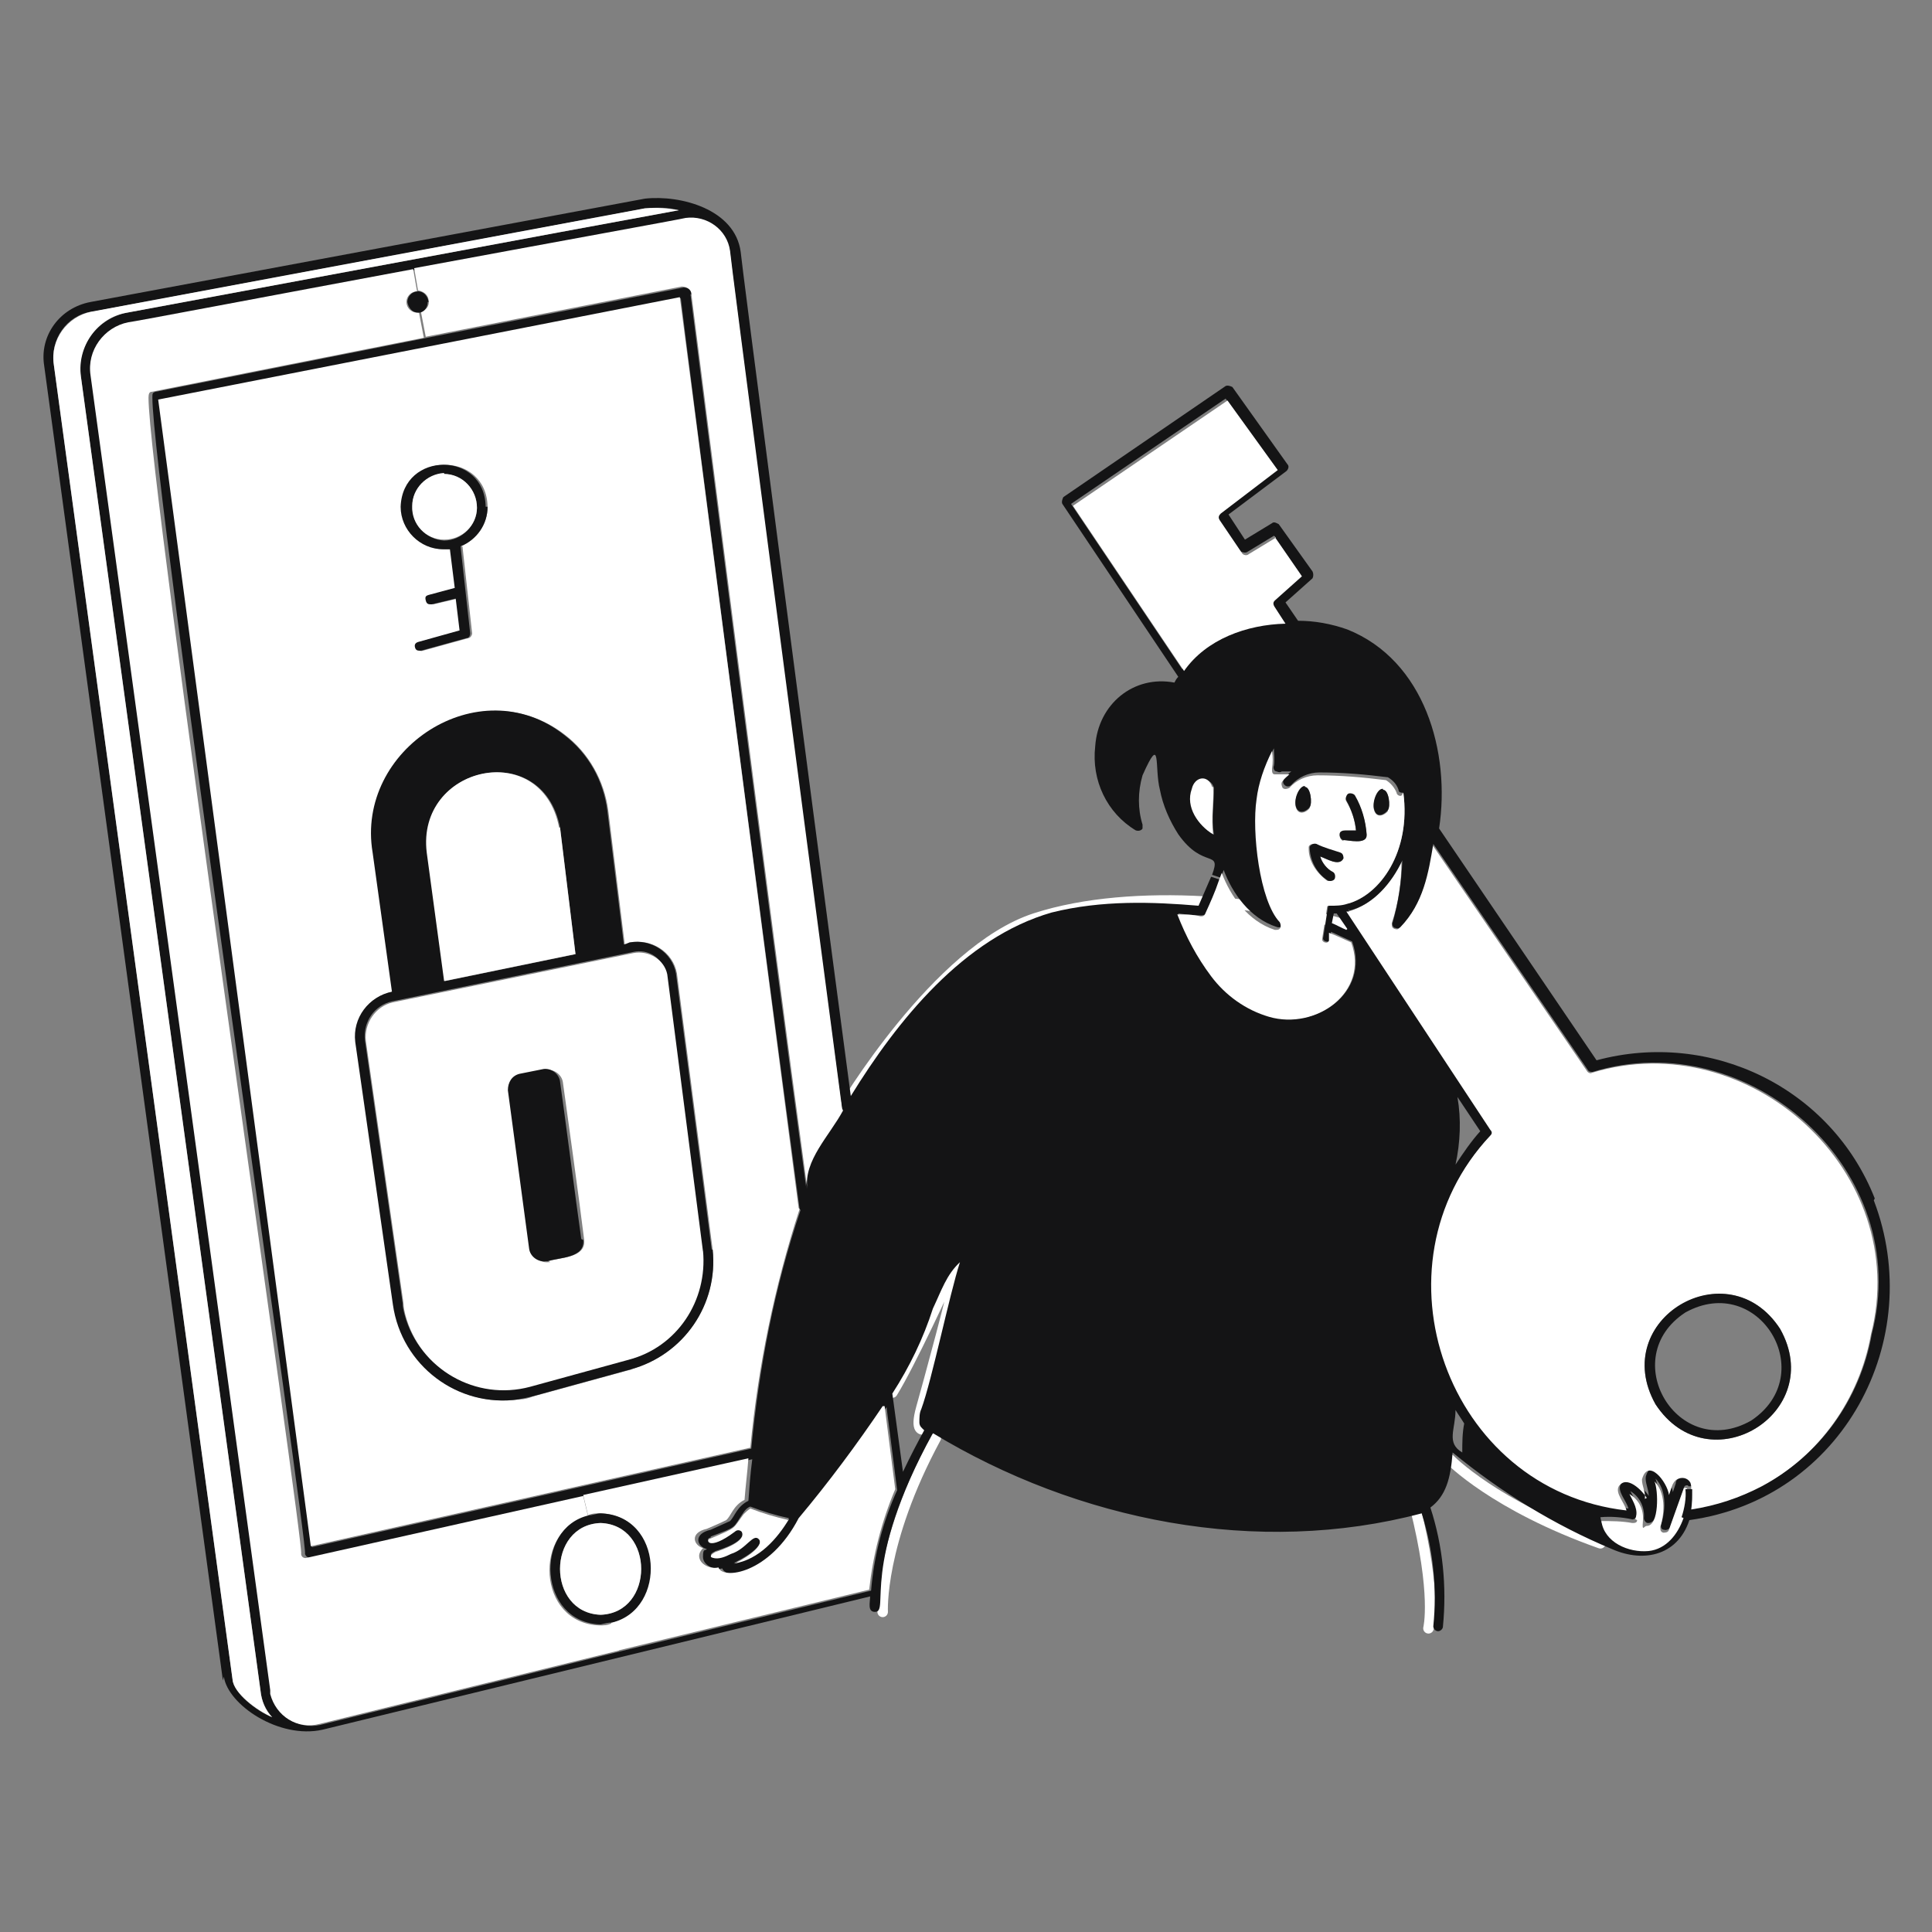
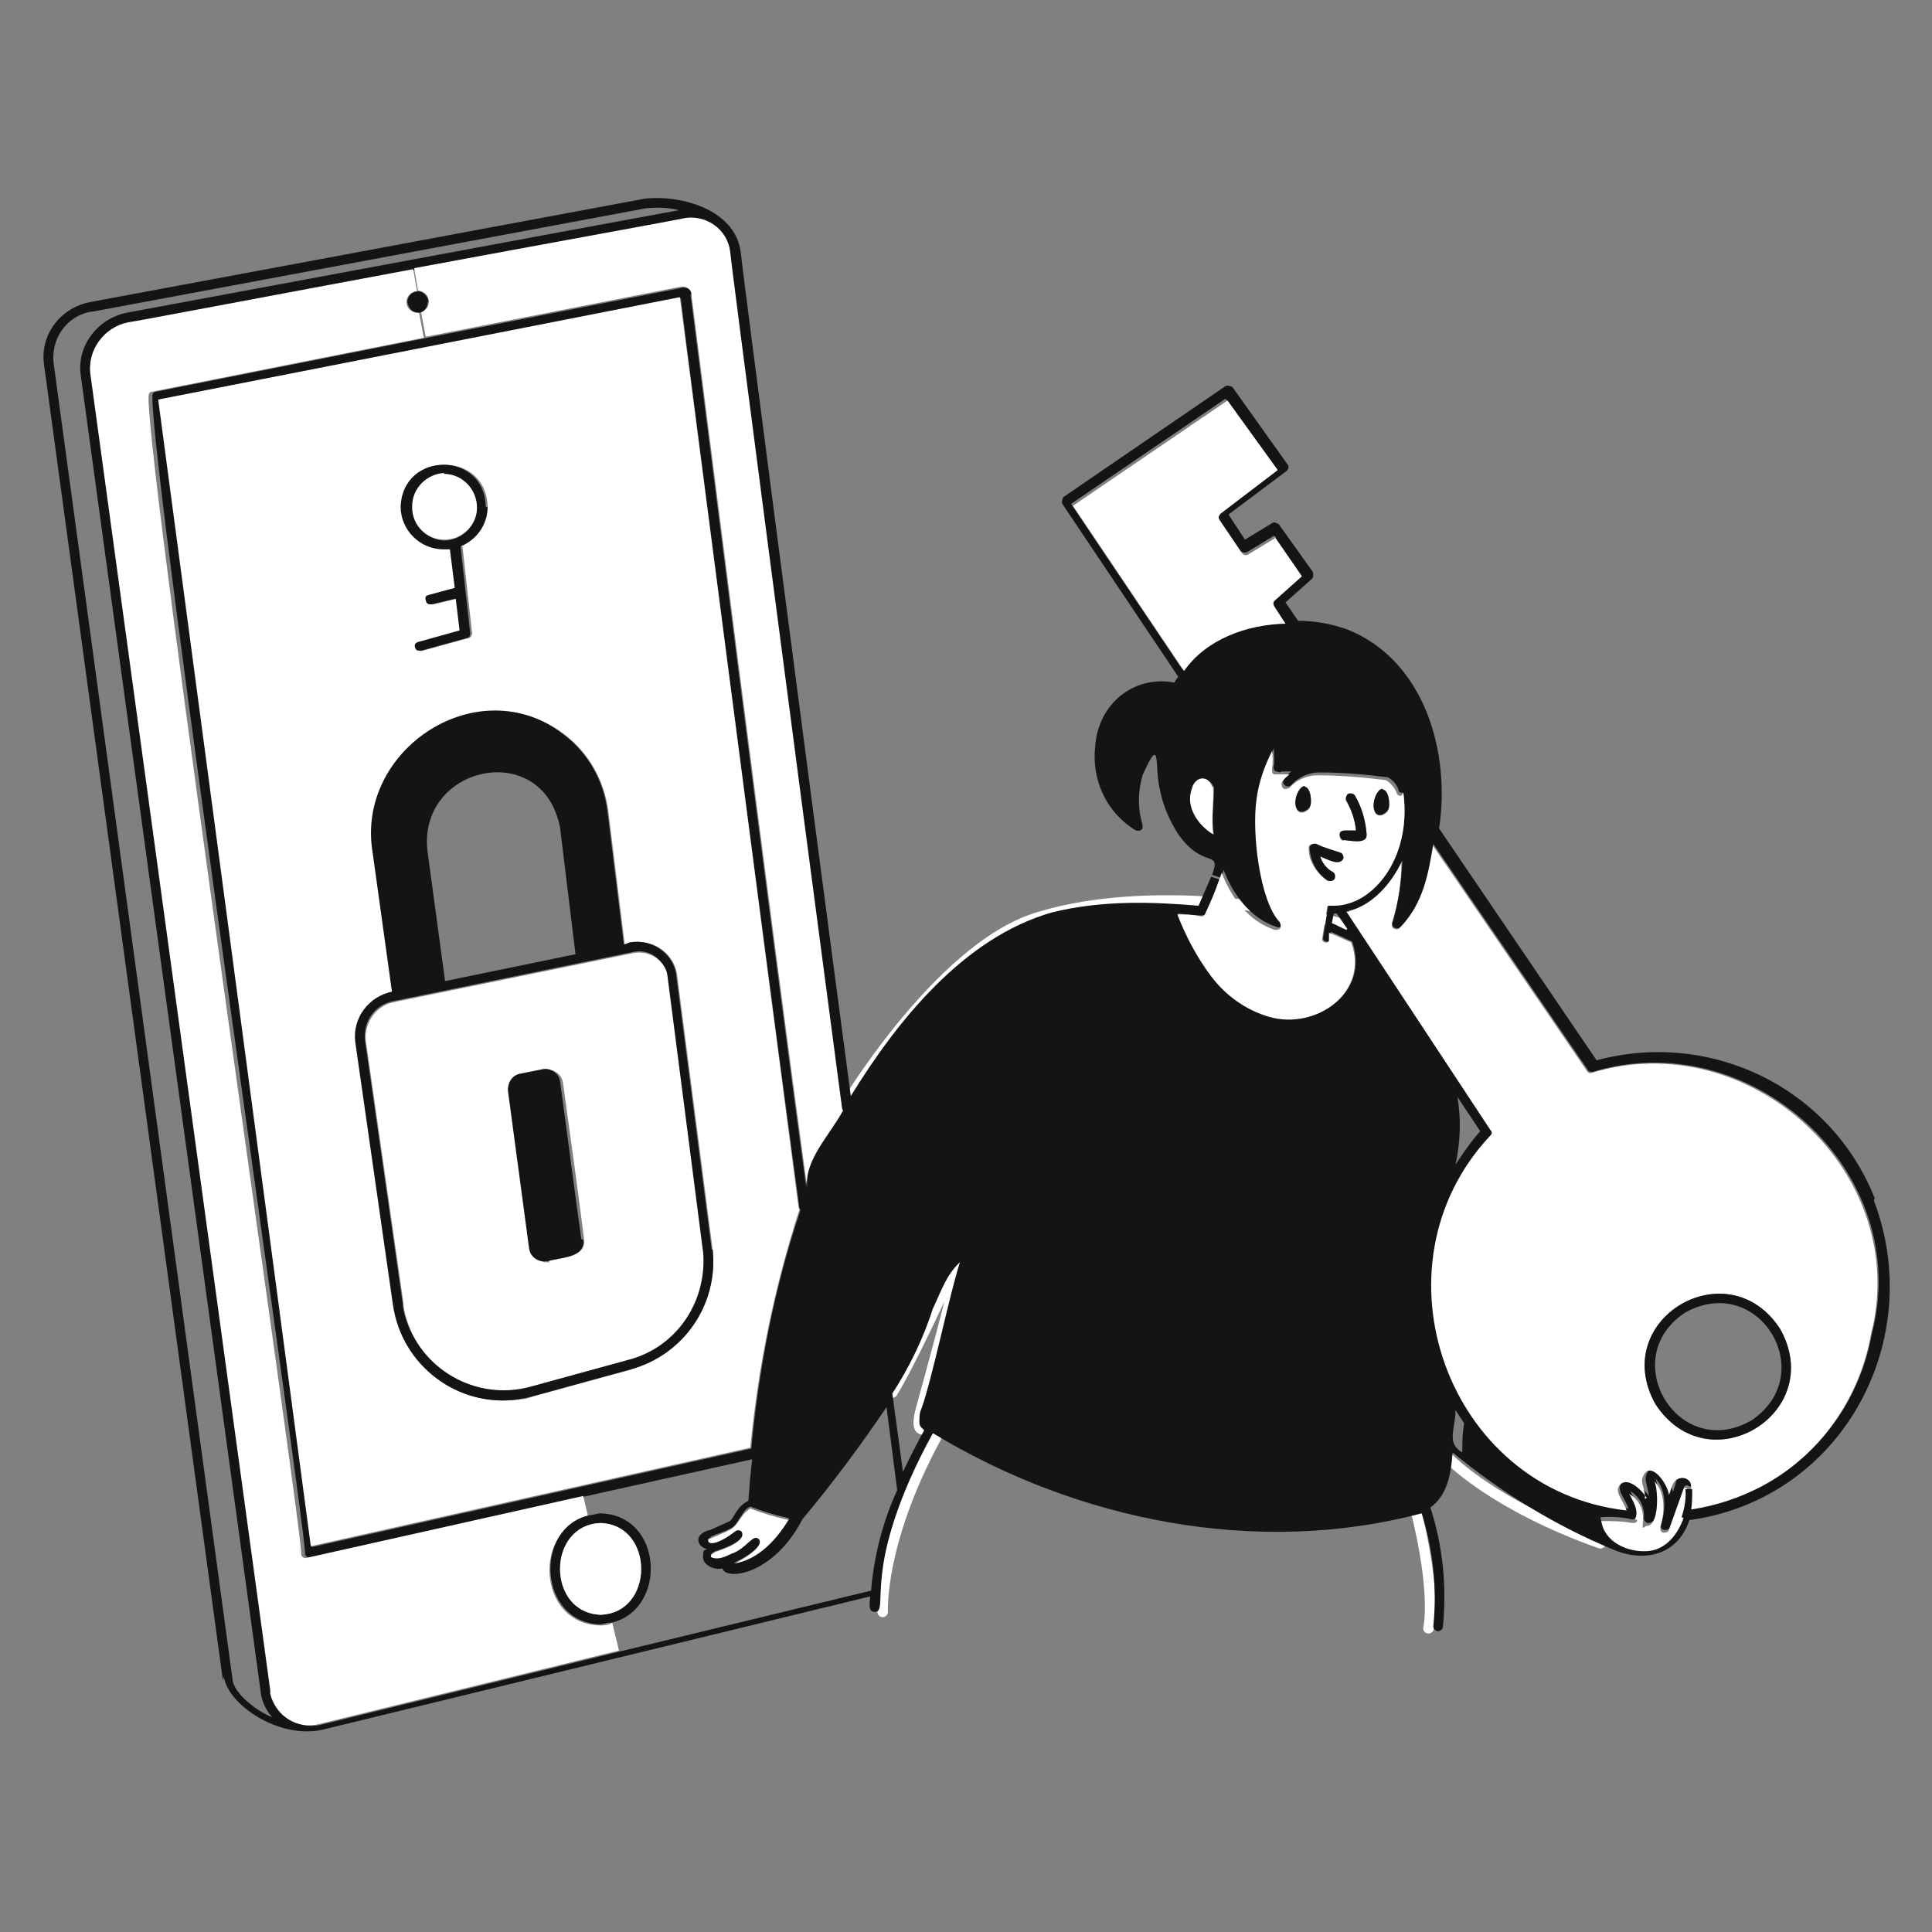
<svg xmlns="http://www.w3.org/2000/svg" width="184" height="184" viewBox="0 0 184 184" fill="none">
  <rect x="0" y="0" width="184" height="184" fill="#808080" stroke="none" />
  <path d="M80.201 105.765C80.201 105.765 89.217 90.493 98.601 87.457C107.985 84.421 121.785 85.893 129.329 88.469" stroke="white" stroke-miterlimit="10" stroke-linecap="round" />
  <path d="M84.984 132.628C86.64 129.96 90.136 122.416 91.148 120.116C92.16 117.816 91.424 120.116 91.332 120.116C90.872 122.784 88.388 131.8 87.744 134.1C87.1 136.4 87.928 136.124 87.928 136.124" stroke="white" stroke-miterlimit="10" stroke-linecap="round" />
  <path d="M138.068 138.977C138.068 138.977 142.3 143.393 152.42 146.981" stroke="white" stroke-miterlimit="10" stroke-linecap="round" />
  <path d="M136.044 155.076C136.044 155.076 136.872 151.856 134.756 143.484" stroke="white" stroke-miterlimit="10" stroke-linecap="round" />
  <path d="M84.064 153.513C84.064 153.513 83.696 146.981 89.124 136.953" stroke="white" stroke-miterlimit="10" stroke-linecap="round" />
  <path d="M141.012 107.788L138.804 104.476C139.172 106.592 139.08 108.8 138.62 110.916C139.356 109.812 140.092 108.708 141.012 107.696V107.788ZM139.448 135.572C139.172 135.112 138.896 134.744 138.62 134.284C138.62 136.124 137.7 137.412 139.264 138.332C139.264 137.412 139.264 136.492 139.448 135.572ZM128.316 88.468L127.304 86.996C127.304 86.996 127.12 86.996 127.028 86.996L126.844 87.916C127.304 88.1 127.764 88.376 128.224 88.56L128.316 88.468ZM88.02 136.216C87.836 136.032 87.56 135.848 87.56 135.48C87.56 135.02 87.56 134.56 87.744 134.192C88.756 131.432 90.412 123.336 91.424 120.208C90.136 121.404 89.676 122.876 88.848 124.624C87.928 127.476 86.64 130.144 84.984 132.72L85.996 140.172C86.732 138.608 87.468 137.228 88.02 136.216ZM76.152 115.148C72.104 85.064 65.48 33.912 64.836 28.392L15.156 38.145L29.692 147.348L71.552 137.964C72.288 130.236 73.76 122.6 76.244 115.24L76.152 115.148ZM67.688 146.428C67.044 146.52 67.412 147.716 69.988 145.784C70.172 145.6 70.448 145.692 70.632 145.784C71.184 146.796 68.7 147.532 68.148 147.716C67.78 147.9 67.504 148.084 67.872 148.268C68.424 148.452 69.068 148.176 69.62 147.9C71 147.44 71.736 145.876 72.288 146.52C72.932 147.256 70.448 148.636 69.896 148.82C72.288 148.452 74.036 146.428 75.14 144.588C73.852 144.312 72.656 143.944 71.46 143.484C71.184 143.576 71 143.76 70.816 144.036C69.712 145.6 70.356 145.324 67.688 146.336V146.428ZM65.756 28.024C66.676 35.2 73.116 86.352 76.796 113.216C76.428 110.548 78.912 108.156 80.2 105.764C75.508 70.988 69.528 24.62 69.528 24.068C69.252 22.044 67.32 20.573 65.296 20.941C65.02 20.941 52.324 23.332 39.444 25.724C26.104 28.208 12.58 30.692 12.304 30.785C9.912 31.244 8.348 33.453 8.716 35.844L25.828 161.056C25.828 161.148 25.828 161.332 25.828 161.424C26.38 163.448 28.404 164.736 30.52 164.276L59.04 157.284L82.96 151.488C83.236 148.176 84.064 144.956 85.444 141.92L84.432 134.008C81.948 137.688 79.28 141.276 76.428 144.68C73.668 150.016 69.16 150.568 68.792 149.372C68.056 149.556 66.952 149.096 66.952 148.268C66.952 147.44 67.136 147.716 67.32 147.532C66.308 147.256 66.032 146.06 67.688 145.692C68.332 145.416 68.884 145.14 69.528 144.864C69.988 144.404 70.172 143.484 71.276 142.932C71.368 141.644 71.46 140.356 71.644 138.976L55.912 142.472L29.6 148.36C29.324 148.36 29.14 148.268 29.048 147.992C29.416 147.532 14.512 45.964 14.512 37.868C14.512 37.501 14.512 37.408 14.788 37.316L40.732 32.164L65.112 27.381C65.572 27.381 65.94 27.656 66.032 28.116L65.756 28.024ZM21.228 160.044L4.208 34.832C3.748 31.98 5.68 29.312 8.624 28.761L61.432 18.916C64.836 18.548 69.988 19.928 70.54 23.976C70.54 24.436 76.428 69.792 81.028 104.384C85.444 97.209 91.792 89.296 100.164 86.904C104.948 85.709 109.824 85.892 114.148 86.26C114.7 84.972 115.068 84.144 115.344 83.5L116.172 83.776C115.804 84.88 115.344 85.892 114.884 86.904C114.884 87.088 114.608 87.18 114.424 87.18C113.688 87.18 112.952 87.088 112.216 86.996C113.044 89.112 114.056 91.044 115.436 92.885C116.816 94.724 118.748 96.012 120.956 96.748C125.28 98.128 130.524 94.54 128.776 89.665C128.132 89.388 127.396 89.02 126.752 88.744V89.48C126.568 89.848 125.924 89.665 126.016 89.296L126.476 86.352C126.476 86.26 126.568 86.168 126.752 86.168C127.304 86.168 127.856 86.168 128.408 85.984L128.592 86.628H128.408L142.116 107.42C142.208 107.604 142.208 107.88 142.116 107.972C130.34 120.3 137.976 141.736 155.088 143.668C154.904 142.932 153.984 142.012 154.352 141.368C155.088 140.356 156.652 141.828 157.02 142.472C157.02 141.828 156.652 141.184 156.744 140.632C157.296 138.608 159.136 140.816 159.32 142.104L159.596 141.276C159.596 141 159.78 140.816 160.056 140.632C160.516 140.356 161.068 140.448 161.344 140.908C161.344 141.092 161.436 141.368 161.436 141.552H160.792C160.792 141.552 160.792 141.46 160.7 141.46C160.608 141.46 160.516 141.46 160.424 141.552L159.044 145.416C159.044 145.6 158.676 145.784 158.492 145.692C158.216 145.692 158.124 145.416 158.216 145.14C158.676 143.668 158.676 141.828 157.664 140.816C158.032 141.644 158.216 145.14 156.928 145.048C156.744 145.048 156.56 144.772 156.56 144.588C156.652 143.576 156.192 142.564 155.272 142.012C155.64 142.748 156.192 143.576 155.824 144.404C155.824 144.588 155.548 144.772 155.364 144.68C154.444 144.496 153.432 144.404 152.42 144.496C152.696 146.428 154.996 147.44 156.928 147.348C158.584 147.164 159.688 145.876 160.24 144.22L160.976 144.496C159.964 148.084 156.652 148.912 153.524 147.532C148.004 145.232 142.944 142.104 138.344 138.332C138.16 140.816 137.7 142.472 136.228 143.576C137.424 147.256 137.792 151.12 137.424 154.892C137.424 155.168 137.148 155.352 136.964 155.352C136.688 155.352 136.504 155.076 136.504 154.892C136.872 151.304 136.504 147.624 135.4 144.128C119.76 148.268 102.648 144.864 88.848 136.492C81.856 149.188 84.8 153.512 83.328 153.512C82.592 153.512 82.868 152.592 82.868 152.04L30.704 164.736C26.564 165.656 21.688 162.344 21.32 159.676L21.228 160.044ZM8.716 29.68C6.324 30.049 4.76 32.349 5.128 34.74L22.148 159.952C22.24 161.24 24.448 162.988 25.92 163.54C25.276 162.804 24.908 161.976 24.816 161.056L7.704 35.844C7.244 32.992 9.268 30.324 12.12 29.772C53.612 22.044 62.628 20.389 64.652 20.02C63.64 19.744 62.628 19.744 61.524 19.836L8.808 29.68H8.716Z" fill="#141415" />
  <path d="M156.837 142.657C156.377 141.921 154.905 140.449 154.169 141.553C153.801 142.197 154.721 143.117 154.905 143.853C137.793 141.921 130.249 120.577 141.933 108.157C142.117 107.973 142.117 107.789 141.933 107.605L128.225 86.813H128.409C130.709 86.169 132.549 84.145 133.469 82.029C133.469 84.053 133.193 85.985 132.549 87.917C132.549 88.193 132.549 88.377 132.825 88.469C133.101 88.561 133.193 88.469 133.285 88.377C135.585 85.985 135.953 83.225 136.413 80.465L151.133 101.993C151.225 102.177 151.501 102.269 151.593 102.177C166.589 97.577 182.137 111.653 178.181 127.109C177.077 133.273 173.213 138.701 167.693 141.645C165.577 142.749 163.277 143.485 160.977 143.853C161.161 143.209 161.161 142.565 161.069 141.829C161.069 141.645 161.069 141.369 160.977 141.185C160.701 140.725 160.149 140.633 159.689 140.909C159.505 141.001 159.321 141.277 159.229 141.553L158.953 142.381C158.769 141.093 156.929 138.793 156.377 140.909C156.377 141.553 156.745 142.105 156.653 142.749L156.837 142.657ZM157.665 133.733C162.725 141.461 174.041 134.561 169.533 126.557C164.565 118.921 153.157 125.729 157.665 133.733Z" fill="white" />
  <path d="M155.732 144.68C156.1 143.852 155.548 143.024 155.18 142.288C156.1 142.84 156.56 143.76 156.468 144.864C156.376 145.968 156.56 145.324 156.836 145.324C158.032 145.324 157.94 141.92 157.572 141.092C158.584 142.104 158.584 143.944 158.124 145.416C158.124 145.692 158.124 145.876 158.4 145.968C158.584 145.968 158.86 145.968 158.952 145.692L160.332 141.828C160.332 141.736 160.424 141.644 160.608 141.736C160.608 141.736 160.7 141.736 160.7 141.92C160.7 142.748 160.608 143.668 160.332 144.588C159.78 146.152 158.676 147.532 157.02 147.716C155.088 147.9 152.788 146.888 152.512 144.864C153.524 144.864 154.444 144.864 155.456 145.048C155.64 145.048 155.916 145.048 155.916 144.772L155.732 144.68Z" fill="white" />
  <path d="M178.457 114.321C183.517 127.569 175.513 142.749 160.885 144.773L160.149 144.497C160.425 143.669 160.609 142.657 160.517 141.829H161.161C161.161 142.473 161.161 143.117 161.069 143.761C163.461 143.393 165.669 142.657 167.785 141.553C173.305 138.609 177.169 133.273 178.273 127.017C182.321 111.561 166.681 97.485 151.685 102.085C151.501 102.085 151.317 102.085 151.225 101.901L136.505 80.373C136.045 83.133 135.585 85.985 133.377 88.285C133.285 88.377 133.101 88.469 132.917 88.377C132.641 88.377 132.549 88.009 132.641 87.825C133.193 85.893 133.469 83.961 133.561 81.937C132.549 84.053 130.801 86.169 128.501 86.721L128.317 86.077C131.445 85.249 134.389 81.109 133.653 75.497C133.469 75.497 133.193 75.497 133.193 75.221C133.009 74.669 132.641 74.301 132.181 74.025C129.973 73.749 127.857 73.565 125.649 73.565C124.637 73.565 123.625 74.025 122.981 74.761C122.797 74.945 122.521 74.945 122.337 74.761C122.153 74.577 122.153 74.301 122.337 74.117C122.521 73.933 122.705 73.657 122.981 73.473C122.705 73.473 122.429 73.473 122.061 73.473C121.969 73.565 121.785 73.565 121.601 73.473C121.325 73.473 121.233 73.105 121.325 72.921C121.417 72.369 121.325 71.817 121.325 71.265C120.589 72.645 120.037 74.209 119.853 75.865C119.393 78.901 120.037 85.525 122.061 87.549C122.153 87.641 122.245 87.825 122.153 88.009C122.153 88.285 121.785 88.377 121.601 88.285C119.025 87.457 117.369 85.065 116.541 82.857C116.449 83.133 116.357 83.317 116.265 83.593L115.437 83.317C116.357 80.833 114.609 82.857 112.217 79.453C111.389 78.165 110.745 76.693 110.469 75.221C109.917 73.105 110.653 69.701 108.813 73.841C108.353 75.405 108.353 77.061 108.813 78.533C108.813 78.625 108.813 78.809 108.813 78.901C108.721 79.085 108.445 79.177 108.169 79.085C105.409 77.429 103.937 74.301 104.305 71.081C104.581 67.033 107.985 64.273 111.849 65.009C111.941 64.825 112.033 64.641 112.217 64.457L101.177 47.989C101.085 47.805 101.177 47.529 101.269 47.345L116.725 36.765C116.909 36.673 117.185 36.765 117.369 36.857L122.613 44.217C122.797 44.401 122.705 44.677 122.521 44.861L117.001 49.001L118.565 51.393L121.141 49.829C121.325 49.645 121.601 49.829 121.785 49.921L125.005 54.429C125.097 54.613 125.097 54.889 125.005 55.073L122.429 57.373L123.625 59.121C125.189 59.121 126.753 59.397 128.317 59.949C135.677 62.893 138.161 71.633 137.057 78.901L152.053 100.981C163.001 98.037 174.409 103.649 178.549 114.137L178.457 114.321ZM123.993 54.889L121.325 51.025L118.749 52.589C118.565 52.681 118.289 52.589 118.105 52.497L115.989 49.369C115.897 49.185 115.989 48.909 116.081 48.725L121.509 44.585L116.725 37.961L102.005 47.989L112.585 63.721C114.609 60.685 118.565 59.305 122.245 59.213L121.233 57.649C121.141 57.465 121.141 57.189 121.233 57.005L123.809 54.705L123.993 54.889ZM115.621 79.545C115.345 77.889 115.621 76.509 115.621 75.037C115.253 73.933 113.965 74.025 113.689 75.221C113.045 76.969 114.241 78.809 115.713 79.545H115.621Z" fill="#141415" />
  <path d="M169.532 126.557C174.04 134.561 162.724 141.461 157.664 133.733C153.156 125.637 164.564 118.921 169.532 126.557ZM166.772 135.297C173.396 130.881 167.508 121.129 160.516 124.993C153.892 129.317 159.78 139.253 166.772 135.297Z" fill="#141415" />
  <path d="M133.653 75.497C134.389 81.109 131.445 85.249 128.317 86.077C127.765 86.261 127.213 86.261 126.661 86.261C126.477 86.261 126.385 86.261 126.385 86.445L125.925 89.389C125.833 89.757 126.477 89.941 126.569 89.573V88.837C127.305 89.113 128.041 89.481 128.685 89.757C130.433 94.541 125.281 98.129 120.865 96.841C118.657 96.197 116.725 94.817 115.345 92.977C113.965 91.137 112.953 89.205 112.125 87.089C112.861 87.089 113.597 87.089 114.333 87.273C114.517 87.273 114.701 87.273 114.793 86.997C115.253 85.985 115.713 84.973 116.081 83.869C116.173 83.593 116.265 83.409 116.357 83.133C117.185 85.341 118.841 87.733 121.417 88.561C121.693 88.561 121.877 88.561 121.969 88.285C121.969 88.101 121.969 88.009 121.877 87.825C119.945 85.801 119.209 79.177 119.669 76.141C119.853 74.577 120.405 73.013 121.141 71.541C121.233 72.093 121.233 72.645 121.141 73.197C121.141 73.473 121.141 73.749 121.417 73.749C121.601 73.749 121.693 73.749 121.877 73.749C122.153 73.749 122.429 73.749 122.797 73.749C122.613 73.933 122.337 74.117 122.153 74.393C121.969 74.577 122.061 74.853 122.153 75.037C122.337 75.221 122.613 75.129 122.797 75.037C123.441 74.301 124.453 73.841 125.465 73.841C127.673 73.841 129.789 74.025 131.997 74.301C132.457 74.577 132.825 75.037 133.009 75.497C133.009 75.681 133.285 75.865 133.469 75.773L133.653 75.497ZM132.181 77.153C132.457 76.785 132.273 75.221 131.721 75.221C131.169 75.221 130.617 76.509 130.893 77.245C131.169 77.981 131.905 77.613 132.181 77.245V77.153ZM127.949 80.005C128.409 80.005 130.157 80.465 130.157 79.545C130.065 78.257 129.697 76.969 129.053 75.865C128.961 75.681 128.685 75.497 128.409 75.681C128.225 75.773 128.041 76.049 128.225 76.325C128.777 77.245 129.053 78.165 129.145 79.177C128.777 79.177 128.501 79.177 128.133 79.177C127.857 79.177 127.673 79.269 127.581 79.545C127.581 79.729 127.673 80.005 127.949 80.097V80.005ZM127.949 81.753C127.949 81.477 127.857 81.293 127.581 81.201C126.753 81.017 126.017 80.741 125.281 80.373C125.005 80.373 124.729 80.373 124.637 80.649V80.833C124.637 82.029 125.373 83.133 126.385 83.869C126.569 83.961 126.845 83.869 127.029 83.685C127.213 83.501 127.029 83.225 126.845 83.041C126.293 82.673 125.925 82.121 125.649 81.569C126.201 81.661 127.489 82.581 127.857 81.753H127.949ZM124.729 76.877C125.005 76.509 124.821 74.945 124.269 74.945C123.717 74.945 123.165 76.233 123.441 76.969C123.717 77.705 124.453 77.337 124.729 76.969V76.877Z" fill="white" />
-   <path d="M131.72 75.221C132.272 75.221 132.456 76.785 132.18 77.153C131.904 77.521 131.168 77.981 130.892 77.153C130.616 76.417 131.168 75.037 131.72 75.129V75.221Z" fill="#141415" />
+   <path d="M131.72 75.221C132.272 75.221 132.456 76.785 132.18 77.153C131.904 77.521 131.168 77.981 130.892 77.153C130.616 76.417 131.168 75.037 131.72 75.129Z" fill="#141415" />
  <path d="M130.156 79.545C130.156 80.465 128.408 80.005 127.948 80.005C127.764 80.005 127.58 79.729 127.58 79.453C127.58 79.177 127.856 79.085 128.132 79.085C128.5 79.085 128.776 79.085 129.144 79.085C129.052 78.073 128.684 77.061 128.224 76.233C128.132 76.049 128.224 75.681 128.408 75.589C128.592 75.497 128.96 75.589 129.052 75.773C129.696 76.877 130.064 78.165 130.156 79.453V79.545Z" fill="#141415" />
  <path d="M127.581 81.2C127.857 81.2 127.949 81.476 127.949 81.752C127.581 82.58 126.293 81.752 125.741 81.568C125.925 82.212 126.385 82.764 126.937 83.04C127.121 83.132 127.213 83.408 127.121 83.684C127.029 83.868 126.753 83.96 126.477 83.868C125.465 83.224 124.821 82.12 124.729 80.832C124.729 80.832 124.729 80.74 124.729 80.648C124.821 80.464 125.097 80.28 125.373 80.372C126.109 80.74 126.845 80.924 127.673 81.2H127.581Z" fill="#141415" />
  <path d="M124.269 74.944C124.821 74.944 125.005 76.508 124.729 76.876C124.453 77.244 123.717 77.612 123.441 76.876C123.165 76.14 123.717 74.852 124.269 74.852V74.944Z" fill="#141415" />
  <path d="M121.323 51.025L123.991 54.889L121.415 57.188C121.231 57.373 121.231 57.556 121.415 57.833L122.427 59.397C118.747 59.489 114.883 60.868 112.767 63.904L102.188 48.172L116.907 38.145L121.691 44.769L116.264 48.908C116.08 49.093 115.987 49.276 116.171 49.553L118.287 52.681C118.379 52.864 118.747 52.956 118.931 52.773L121.507 51.209L121.323 51.025Z" fill="white" />
  <path d="M115.529 74.945C115.621 76.417 115.345 77.797 115.529 79.453C114.149 78.625 112.861 76.877 113.505 75.129C113.781 73.933 115.069 73.749 115.437 74.945H115.529Z" fill="white" />
-   <path d="M84.249 133.916L85.261 141.828C83.973 144.864 83.145 148.084 82.777 151.396L58.857 157.192L58.213 154.524C63.457 153.236 63.089 144.22 57.109 144.128C56.741 144.128 56.373 144.128 56.005 144.312L55.545 142.38L71.277 138.884C71.185 140.172 71.001 141.552 70.909 142.84C69.805 143.392 69.621 144.404 69.161 144.772C68.609 145.048 67.965 145.324 67.321 145.6C65.665 145.968 66.033 147.164 66.953 147.44C66.769 147.624 66.585 147.9 66.585 148.176C66.585 149.004 67.689 149.464 68.425 149.28C68.793 150.476 73.301 149.924 76.061 144.588C78.913 141.184 81.581 137.596 84.065 133.916H84.249Z" fill="white" />
  <path d="M80.291 105.764C79.003 108.156 76.519 110.548 76.887 113.216C73.207 86.26 66.767 35.2 65.847 28.024C65.847 27.564 65.387 27.288 64.927 27.288L40.547 32.072L40.087 29.68C40.547 29.588 40.915 29.128 40.823 28.668C40.823 28.116 40.363 27.748 39.811 27.656L39.443 25.54C52.323 23.148 65.019 20.848 65.295 20.756C67.319 20.48 69.251 21.86 69.527 23.884C69.527 24.344 75.599 70.804 80.199 105.58L80.291 105.764Z" fill="white" />
  <path d="M75.14 144.68C74.036 146.52 72.288 148.544 69.896 148.912C70.448 148.728 72.84 147.348 72.288 146.612C71.736 145.968 71.092 147.532 69.62 147.992C69.068 148.268 68.424 148.544 67.872 148.36C67.504 148.268 67.78 147.992 68.148 147.808C68.7 147.624 71.184 146.796 70.632 145.876C70.448 145.692 70.172 145.692 69.988 145.876C67.412 147.808 67.136 146.612 67.688 146.52C70.264 145.416 69.712 145.692 70.816 144.22C71 144.036 71.184 143.852 71.46 143.668C72.656 144.128 73.852 144.496 75.14 144.772V144.68Z" fill="white" />
  <path d="M76.152 115.149C73.76 122.509 72.197 130.145 71.46 137.873L29.601 147.257L15.065 38.053L64.745 28.301C65.481 33.821 72.105 84.973 76.061 115.057L76.152 115.149ZM60.053 130.421C65.112 129.041 68.424 124.165 67.873 119.013L64.469 92.701C64.1 90.677 62.077 89.389 60.053 89.757C59.868 89.757 59.684 89.849 59.501 89.941L57.937 77.245C57.569 74.393 56.096 71.725 53.797 69.977C45.7 63.721 33.925 71.357 35.581 81.201L37.42 94.449C35.212 94.817 33.648 96.933 33.925 99.233L37.513 124.257C38.34 130.053 43.676 134.101 49.472 133.273C49.932 133.273 50.3 133.181 50.761 132.997L60.145 130.421H60.053ZM43.861 52.037C45.425 51.393 46.437 49.921 46.437 48.265C46.344 42.929 38.432 42.929 38.34 48.265C38.34 50.473 40.181 52.313 42.389 52.313C42.572 52.313 42.849 52.313 43.032 52.313L43.492 55.993L41.1 56.637C40.825 56.637 40.733 56.913 40.733 57.189C40.733 57.465 41.008 57.557 41.285 57.557L43.584 57.005L43.953 60.041L39.996 61.145C39.721 61.145 39.629 61.513 39.721 61.697C39.812 61.881 39.996 62.065 40.273 61.973L44.596 60.777C44.781 60.777 44.965 60.501 44.965 60.317L44.044 52.037H43.861Z" fill="white" />
  <path d="M67.872 119.013C68.424 124.257 65.112 129.041 60.052 130.421L50.668 132.997C50.3 133.089 49.84 133.181 49.38 133.273C43.584 134.101 38.248 130.053 37.42 124.257L33.832 99.233C33.556 96.933 35.12 94.909 37.328 94.449L35.488 81.201C33.832 71.357 45.608 63.629 53.704 69.977C56.004 71.725 57.476 74.301 57.844 77.245L59.408 89.941C59.592 89.941 59.776 89.849 59.96 89.757C61.984 89.389 64.008 90.677 64.376 92.701L67.78 119.013H67.872ZM59.776 129.501C64.376 128.213 67.412 123.797 66.86 119.105L63.456 92.701C63.088 91.229 61.708 90.309 60.236 90.677L37.328 95.369C35.672 95.737 34.568 97.301 34.752 99.049L38.34 124.073C38.34 124.441 38.432 124.809 38.524 125.177C39.904 130.329 45.24 133.365 50.392 131.985L59.776 129.409V129.501ZM54.808 90.861L53.336 78.809C51.68 70.253 39.628 72.921 40.732 81.201L42.388 93.437L54.9 90.861H54.808Z" fill="#141415" />
  <path d="M66.952 119.104C67.412 123.888 64.468 128.304 59.868 129.5L50.484 132.076C45.332 133.456 39.996 130.42 38.616 125.268C38.524 124.9 38.432 124.532 38.432 124.164L34.844 99.14C34.66 97.484 35.764 95.828 37.42 95.46L60.328 90.768C61.8 90.492 63.272 91.412 63.548 92.792L66.952 119.196V119.104ZM52.232 120.116C53.244 119.748 55.82 119.84 55.636 118.092C55.176 114.32 54.072 106.408 53.612 103.096C53.52 102.36 52.784 101.808 52.048 101.9L49.748 102.36C49.012 102.452 48.552 103.188 48.644 103.924L50.668 119.012C50.76 119.748 51.496 120.3 52.232 120.208C52.232 120.208 52.324 120.208 52.416 120.208L52.232 120.116Z" fill="white" />
-   <path d="M61.523 19.837C62.535 19.745 63.639 19.837 64.651 20.021C62.627 20.389 53.611 22.045 12.119 29.773C9.267 30.233 7.335 32.993 7.703 35.845L24.815 161.057C24.907 161.977 25.275 162.897 25.919 163.541C24.447 162.897 22.239 161.241 22.147 159.953L5.127 34.741C4.759 32.349 6.415 30.141 8.715 29.681L61.431 19.837H61.523Z" fill="white" />
  <path d="M58.303 154.525L58.947 157.193L30.427 164.185C28.311 164.737 26.288 163.449 25.735 161.333C25.735 161.241 25.735 161.057 25.735 160.965L8.624 35.753C8.256 33.361 9.912 31.153 12.211 30.693C12.488 30.693 26.012 28.117 39.352 25.633L39.719 27.749C39.167 27.749 38.708 28.209 38.708 28.761C38.708 29.313 39.167 29.773 39.719 29.773C39.719 29.773 39.812 29.773 39.904 29.773L40.364 32.165L14.419 37.317C14.236 37.317 14.143 37.501 14.143 37.869C14.143 45.965 29.047 147.533 28.68 147.993C28.68 148.269 28.956 148.453 29.232 148.361L55.544 142.473L56.004 144.405C50.76 145.693 51.127 154.617 57.108 154.801C57.475 154.801 57.843 154.801 58.212 154.617L58.303 154.525Z" fill="white" />
  <path d="M57.201 144.129C63.181 144.313 63.549 153.237 58.305 154.525C57.937 154.525 57.569 154.617 57.201 154.709C51.221 154.525 50.853 145.509 56.097 144.313C56.465 144.313 56.833 144.129 57.201 144.129ZM57.201 153.789C62.353 153.605 62.353 145.233 57.201 145.049C52.049 145.233 52.049 153.605 57.201 153.789Z" fill="#141415" />
  <path d="M57.2 145.049C62.352 145.233 62.352 153.605 57.2 153.789C52.048 153.605 52.048 145.233 57.2 145.049Z" fill="white" />
  <path d="M55.545 118.093C55.729 119.841 53.245 119.749 52.141 120.117C52.141 120.117 52.049 120.117 51.957 120.117C51.221 120.209 50.485 119.657 50.393 118.921L48.369 103.833C48.369 103.097 48.737 102.453 49.473 102.269L51.773 101.809C52.509 101.717 53.245 102.269 53.337 103.005C53.797 106.225 54.809 114.137 55.361 118.001L55.545 118.093Z" fill="#141415" />
-   <path d="M53.337 78.809L54.809 90.861L42.297 93.437L40.641 81.201C39.629 72.921 51.589 70.253 53.245 78.809H53.337Z" fill="white" />
  <path d="M46.436 48.264C46.436 49.92 45.424 51.392 43.86 52.036L44.78 60.316C44.78 60.5 44.688 60.776 44.412 60.776L40.088 61.972C39.812 61.972 39.628 61.972 39.536 61.696C39.444 61.42 39.536 61.236 39.812 61.144L43.768 60.04L43.4 57.004L41.1 57.556C40.824 57.556 40.64 57.556 40.548 57.188C40.456 56.82 40.548 56.728 40.916 56.636L43.308 55.992L42.848 52.312C42.664 52.312 42.388 52.312 42.204 52.312C39.996 52.312 38.156 50.472 38.156 48.264C38.34 42.928 46.16 42.928 46.252 48.264H46.436ZM45.424 48.356C45.424 46.608 44.044 45.228 42.296 45.136C40.64 45.136 39.26 46.516 39.26 48.264C39.26 50.012 40.64 51.392 42.296 51.484C43.952 51.484 45.332 50.104 45.424 48.448V48.356Z" fill="#141415" />
  <path d="M42.296 45.137C44.044 45.137 45.424 46.609 45.424 48.357C45.424 50.013 44.044 51.393 42.296 51.393C40.548 51.393 39.168 49.921 39.26 48.173C39.26 46.517 40.64 45.137 42.296 45.045V45.137Z" fill="white" />
  <path d="M40.733 28.76C40.733 29.22 40.457 29.68 39.997 29.772C39.997 29.772 39.905 29.772 39.813 29.772C39.261 29.772 38.893 29.312 38.801 28.76C38.801 28.208 39.261 27.748 39.813 27.748C40.365 27.748 40.733 28.208 40.825 28.76H40.733Z" fill="#141415" />
</svg>